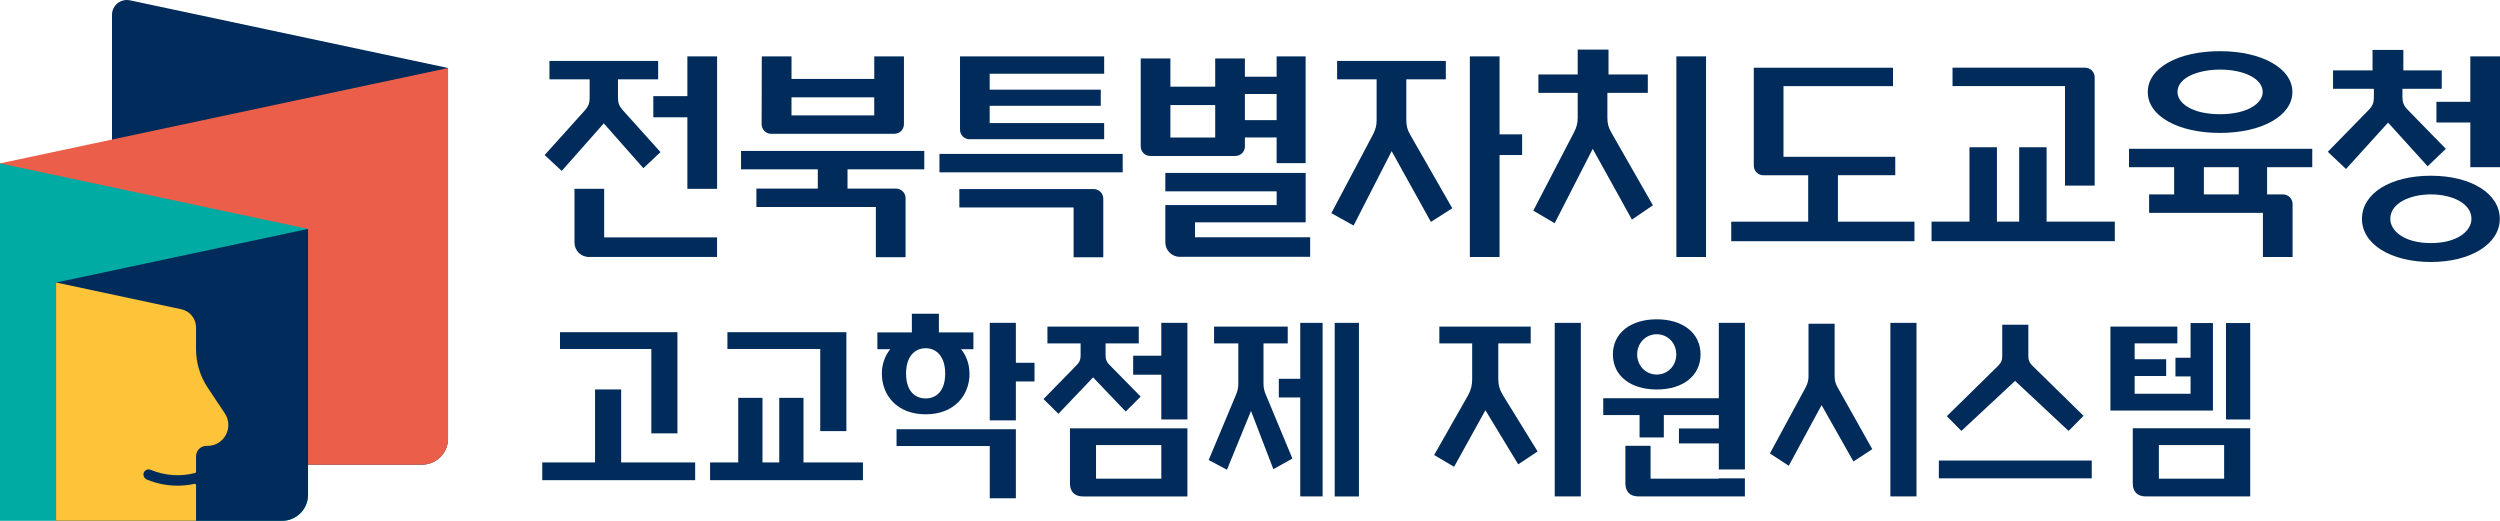
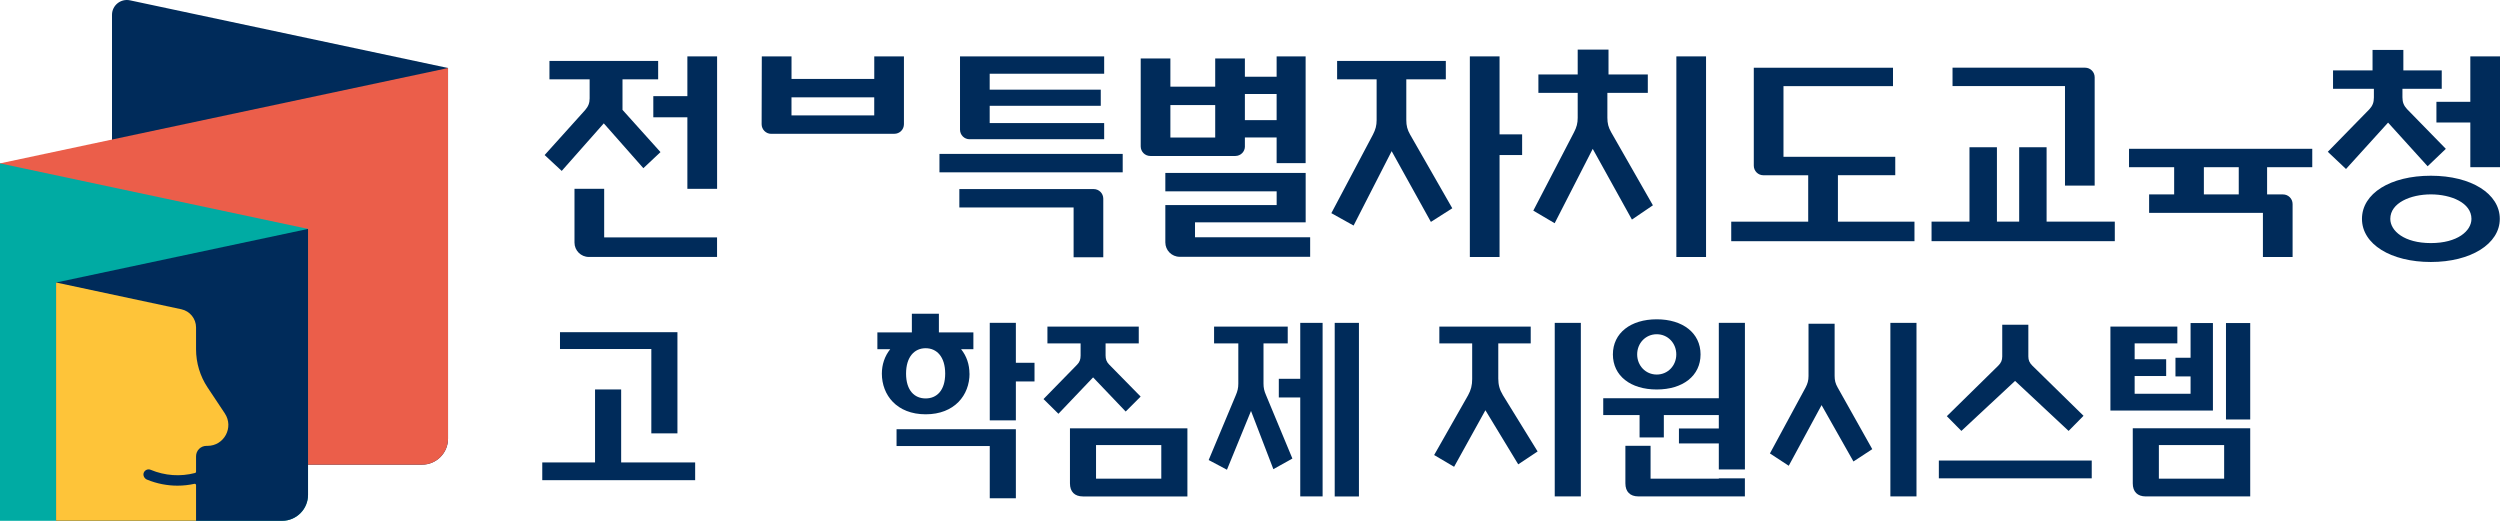
<svg xmlns="http://www.w3.org/2000/svg" width="240" height="50" viewBox="0 0 240 50" fill="none">
  <path d="M12.474 0.031C11.587 -0.156 10.752 0.521 10.752 1.425V44.605H40.518C41.893 44.605 43.011 43.486 43.011 42.109V6.528L12.474 0.031Z" fill="#002B5A" />
  <path d="M0 15.684V44.608H40.518C41.893 44.608 43.011 43.49 43.011 42.113V6.532L0 15.684Z" fill="#EB5E4A" />
  <path d="M0 15.684V50H27.08C28.455 50 29.573 48.882 29.573 47.505V21.976L0 15.684Z" fill="#00ABA3" />
  <path d="M5.379 27.124V49.997H27.076C28.452 49.997 29.569 48.878 29.569 47.502V21.977L5.376 27.124H5.379Z" fill="#002B5A" />
  <path d="M21.585 39.689L19.928 37.197C19.204 36.109 18.821 34.834 18.821 33.525V31.434C18.821 30.595 18.233 29.867 17.411 29.69L5.383 27.12V49.993H18.821V46.57C18.821 46.488 18.746 46.43 18.668 46.447C18.135 46.563 17.591 46.624 17.038 46.624C16.06 46.624 15.068 46.437 14.11 46.043C13.863 45.941 13.706 45.648 13.795 45.397C13.893 45.121 14.199 44.989 14.464 45.101C15.832 45.672 17.313 45.774 18.726 45.407C18.78 45.394 18.821 45.343 18.821 45.285V43.802C18.821 43.248 19.269 42.803 19.819 42.803H19.921C21.517 42.803 22.468 41.025 21.585 39.692V39.689Z" fill="#FEC439" />
  <path d="M65.988 9.23H62.718V11.26H65.988V18.128H68.841V5.413H65.988V9.23Z" fill="#002B5A" />
  <path d="M58.001 18.127H55.151V23.288C55.151 24.05 55.769 24.668 56.53 24.668H68.837V22.792H58.001V18.124V18.127Z" fill="#002B5A" />
-   <path d="M61.763 16.146L63.407 14.602L59.76 10.546C59.451 10.19 59.325 9.863 59.325 9.421V7.616H63.183V5.848H52.747V7.616H56.605V9.445C56.605 9.887 56.479 10.213 56.17 10.57L52.285 14.884L53.925 16.408L57.963 11.842L61.763 16.146Z" fill="#002B5A" />
+   <path d="M61.763 16.146L63.407 14.602L59.76 10.546V7.616H63.183V5.848H52.747V7.616H56.605V9.445C56.605 9.887 56.479 10.213 56.17 10.57L52.285 14.884L53.925 16.408L57.963 11.842L61.763 16.146Z" fill="#002B5A" />
  <path d="M74.033 12.844H85.858C86.368 12.844 86.778 12.433 86.778 11.923V5.413H83.929V7.575H75.986V5.413H73.133L73.116 11.923C73.116 12.433 73.527 12.848 74.037 12.848L74.033 12.844ZM75.983 9.343H83.926V11.076H75.983V9.343Z" fill="#002B5A" />
-   <path d="M71.14 16.258H78.509V18.107H72.614V19.875H84.082V24.689H86.935V19.028C86.935 18.518 86.524 18.107 86.014 18.107H81.362V16.258H88.731V14.49H71.14V16.258Z" fill="#002B5A" />
  <path d="M107.779 14.775H90.188V16.543H107.779V14.775Z" fill="#002B5A" />
  <path d="M104.995 18.151H92.097V19.919H103.066V24.696H105.915V19.073C105.915 18.563 105.504 18.151 104.995 18.151Z" fill="#002B5A" />
  <path d="M93.082 13.365H106V11.815H95.01V10.156H105.674V8.605H95.01V7.076H106V5.417H92.161V12.447C92.161 12.957 92.572 13.368 93.082 13.368V13.365Z" fill="#002B5A" />
  <path d="M119.509 14.052V13.195H122.556V15.663H125.34V5.417H122.556V7.368H119.509V5.61H116.66V8.323H112.357V5.61H109.508V14.052C109.508 14.562 109.919 14.973 110.428 14.973H118.592C119.102 14.973 119.513 14.562 119.513 14.052H119.509ZM119.509 9.027H122.556V11.533H119.509V9.027ZM116.66 13.202H112.357V10.088H116.66V13.202Z" fill="#002B5A" />
  <path d="M114.721 21.347H125.344V16.601H111.872V18.369H122.559V19.688H111.872V23.271C111.872 24.033 112.49 24.652 113.25 24.652H125.775V22.775H114.721V21.347Z" fill="#002B5A" />
  <path d="M143.957 5.413H141.105V24.672H143.957V14.884H146.124V12.899H143.957V5.413Z" fill="#002B5A" />
  <path d="M135.005 11.515V7.616H138.799V5.848H128.363V7.616H132.156V11.539C132.156 12.046 132.054 12.437 131.8 12.926L127.809 20.463L129.945 21.653L133.599 14.511L137.366 21.303L139.42 19.994L135.365 12.909C135.104 12.45 135.005 12.073 135.005 11.519V11.515Z" fill="#002B5A" />
  <path d="M163.78 5.413H160.931V24.672H163.78V5.413Z" fill="#002B5A" />
  <path d="M154.308 11.298V8.915H158.19V7.147H154.417V4.76H151.459V7.147H147.686V8.915H151.459V11.318C151.459 11.825 151.357 12.216 151.102 12.705L147.197 20.222L149.248 21.429L152.902 14.29L156.665 21.079L158.679 19.709L154.668 12.688C154.407 12.229 154.308 11.852 154.308 11.298Z" fill="#002B5A" />
  <path d="M176.44 16.822H181.945V15.054H171.214V8.268H181.728V6.5H168.364V15.904C168.364 16.414 168.775 16.825 169.285 16.825H173.587V21.279H166.198V23.156H183.789V21.279H176.44V16.825V16.822Z" fill="#002B5A" />
  <path d="M198.239 17.815H201.088V7.419C201.088 6.909 200.678 6.498 200.168 6.498H187.443V8.265H198.239V17.812V17.815Z" fill="#002B5A" />
  <path d="M196.473 14.136H193.841V21.276H191.705V14.136H189.07V21.276H185.429V23.152H203.021V21.276H196.473V14.136Z" fill="#002B5A" />
-   <path d="M213.117 12.76C217.145 12.76 220.069 11.111 220.069 8.836C220.069 6.562 217.145 4.913 213.117 4.913C209.089 4.913 206.186 6.525 206.186 8.836C206.186 11.148 209.1 12.76 213.117 12.76ZM213.117 6.681C215.494 6.681 217.22 7.585 217.22 8.833C217.22 9.894 215.81 10.964 213.117 10.964C210.424 10.964 209.038 9.894 209.038 8.833C209.038 7.419 211.09 6.681 213.117 6.681Z" fill="#002B5A" />
  <path d="M204.386 16.051H208.719V18.665H206.315V20.433H217.24V24.672H220.089V19.586C220.089 19.076 219.678 18.665 219.169 18.665H217.641V16.051H221.977V14.283H204.386V16.051ZM211.572 16.051H214.92V18.665H211.572V16.051Z" fill="#002B5A" />
  <path d="M237.151 5.413V9.774H233.897V11.76H237.151V16.05H240V5.413H237.151Z" fill="#002B5A" />
  <path d="M233.052 15.962L234.801 14.289L231.072 10.471C230.763 10.138 230.634 9.812 230.634 9.346V8.527H234.407V6.759H230.722V4.791H227.764V6.759H223.971V8.527H227.893V9.367C227.893 9.832 227.768 10.159 227.455 10.495L223.468 14.572L225.217 16.224L229.255 11.77L233.052 15.962Z" fill="#002B5A" />
  <path d="M233.364 16.87C229.469 16.87 226.749 18.573 226.749 21.011C226.749 23.448 229.53 25.151 233.364 25.151C237.198 25.151 239.98 23.411 239.98 21.011C239.98 18.61 237.259 16.87 233.364 16.87ZM233.364 23.336C230.807 23.336 229.469 22.166 229.469 21.011C229.469 19.47 231.428 18.661 233.364 18.661C235.3 18.661 237.259 19.467 237.259 21.011C237.259 22.166 235.921 23.336 233.364 23.336Z" fill="#002B5A" />
  <path d="M66.735 46.097H52.058V44.394H57.124V37.388H59.631V44.394H66.735V46.097ZM53.759 33.502V31.89H65.034V41.603H62.528V33.505H53.759V33.502Z" fill="#002B5A" />
-   <path d="M82.846 46.097H68.168V44.394H70.871V38.193H73.198V44.394H74.808V38.193H77.134V44.394H82.843V46.097H82.846ZM69.832 33.502V31.89H81.25V41.386H78.743V33.502H69.829H69.832Z" fill="#002B5A" />
  <path d="M121.53 37.911L124.07 44.02L122.243 45.04L120.097 39.451L117.787 45.095L116.032 44.163L118.643 37.928C118.803 37.551 118.878 37.248 118.878 36.837V32.968H116.551V31.356H123.622V32.968H121.296V36.82C121.296 37.231 121.367 37.537 121.53 37.911ZM126.97 30.993V47.655H124.824V38.159H122.766V36.368H124.824V30.993H126.97ZM130.458 47.658H128.132V30.996H130.458V47.658Z" fill="#002B5A" />
  <path d="M144.263 37.911L147.611 43.34L145.75 44.577L142.599 39.383L139.593 44.812L137.678 43.683L140.935 37.948C141.22 37.428 141.329 36.979 141.329 36.388V32.964H138.177V31.353H146.949V32.964H143.835V36.35C143.835 36.942 143.961 37.407 144.266 37.911H144.263ZM151.761 47.657H149.255V30.996H151.761V47.657Z" fill="#002B5A" />
  <path d="M173.618 36.099V31.081H176.124V36.078C176.124 36.51 176.196 36.812 176.41 37.19L179.738 43.119L177.931 44.302L174.871 38.89L171.72 44.713L169.913 43.53L173.333 37.207C173.53 36.83 173.618 36.527 173.618 36.095V36.099ZM183.983 47.657H181.476V30.996H183.983V47.657Z" fill="#002B5A" />
  <path d="M200.807 45.917H186.129V44.214H200.807V45.917ZM192.215 34.219V31.173H194.721V34.219C194.721 34.576 194.83 34.828 195.098 35.096L200.019 39.917L198.586 41.368L193.447 36.568L188.292 41.368L186.896 39.954L191.838 35.099C192.106 34.831 192.215 34.579 192.215 34.222V34.219Z" fill="#002B5A" />
  <path d="M216.021 31.012H213.694V40.27H216.021V31.012Z" fill="#002B5A" />
  <path d="M212.441 31.012H210.295V34.344H208.845V36.136H210.295V37.801H204.926V36.098H207.952V34.487H204.926V32.964H209.025V31.352H202.6V39.413H212.441V31.012Z" fill="#002B5A" />
  <path d="M213.694 41.116H204.746V46.403C204.746 47.209 205.194 47.657 205.999 47.657H216.021V41.116H213.694ZM213.518 45.954H207.252V42.728H213.518V45.954Z" fill="#002B5A" />
  <path d="M165.006 45.917V45.955H158.455V42.8H156.037V46.4C156.037 47.206 156.485 47.655 157.29 47.655H167.509V45.917H165.002H165.006Z" fill="#002B5A" />
  <path d="M159.046 37.391C161.552 37.391 163.253 36.082 163.253 34.022C163.253 31.962 161.535 30.653 159.046 30.653C156.556 30.653 154.838 31.962 154.838 34.022C154.838 36.082 156.539 37.391 159.046 37.391ZM159.046 32.087C160.119 32.087 160.924 32.948 160.924 34.022C160.924 35.096 160.119 35.956 159.046 35.956C157.973 35.956 157.168 35.096 157.168 34.022C157.168 32.948 157.973 32.087 159.046 32.087Z" fill="#002B5A" />
  <path d="M157.399 41.994H159.728V39.846H165.006V41.134H161.178V42.569H165.006V45.067H167.512V30.993H165.006V38.231H153.911V39.846H157.399V41.994Z" fill="#002B5A" />
-   <path d="M108.785 35.973H111.484V40.267H113.991V30.993H111.484V34.148H108.785V35.973Z" fill="#002B5A" />
  <path d="M109.365 41.117H102.716V46.403C102.716 47.209 103.164 47.658 103.969 47.658H113.991V41.117H109.365ZM111.484 45.955H105.219V42.728H111.484V45.955Z" fill="#002B5A" />
  <path d="M108.068 39.505L109.501 38.071L106.475 34.991C106.224 34.739 106.136 34.471 106.136 34.114V32.968H109.321V31.356H100.553V32.968H103.738V34.134C103.738 34.491 103.65 34.76 103.399 35.011L100.176 38.309L101.609 39.723L104.937 36.228L108.068 39.509V39.505Z" fill="#002B5A" />
  <path d="M97.523 40.355V36.619H99.313V34.827H97.523V30.992H95.017V40.355H97.523Z" fill="#002B5A" />
  <path d="M93.068 35.867C93.068 35.007 92.8 34.184 92.263 33.521H93.445V31.91H90.134V30.118H87.539V31.91H84.228V33.521H85.464C84.928 34.184 84.659 35.007 84.659 35.867C84.659 37.927 86.092 39.773 88.867 39.773C91.641 39.773 93.075 37.927 93.075 35.867H93.068ZM86.982 35.867C86.982 34.256 87.787 33.429 88.86 33.429C89.933 33.429 90.738 34.252 90.738 35.867C90.738 37.482 89.933 38.25 88.86 38.25C87.787 38.25 86.982 37.478 86.982 35.867Z" fill="#002B5A" />
  <path d="M92.103 41.205H86.069V42.819H95.017V47.834H97.523V41.205H92.103Z" fill="#002B5A" />
</svg>